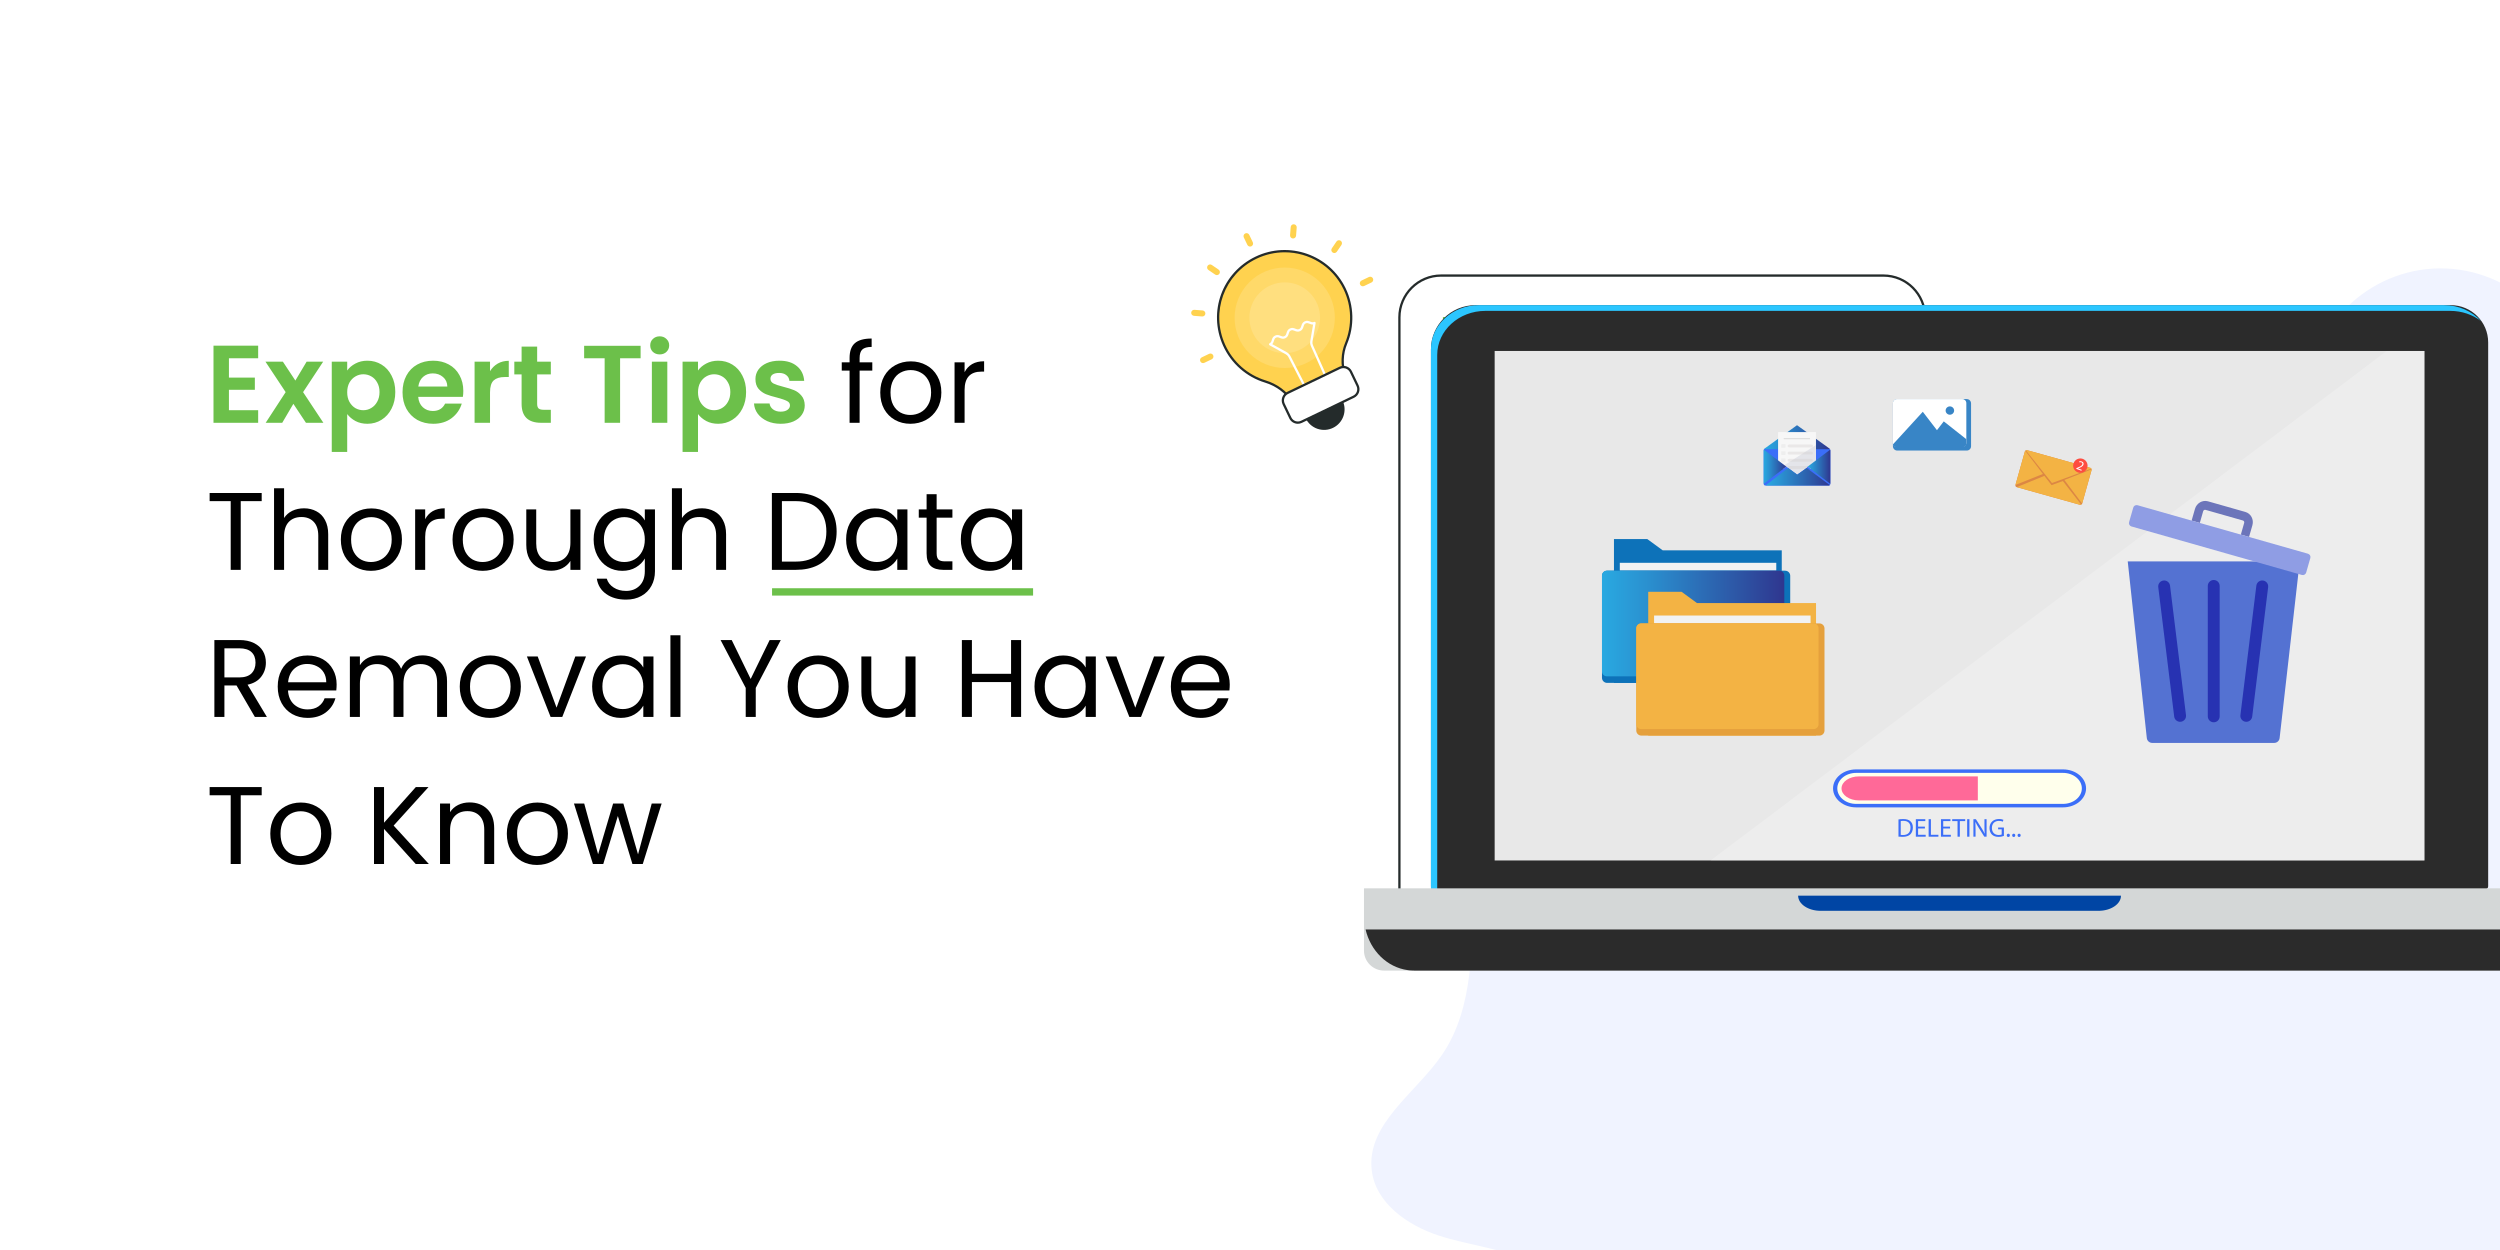
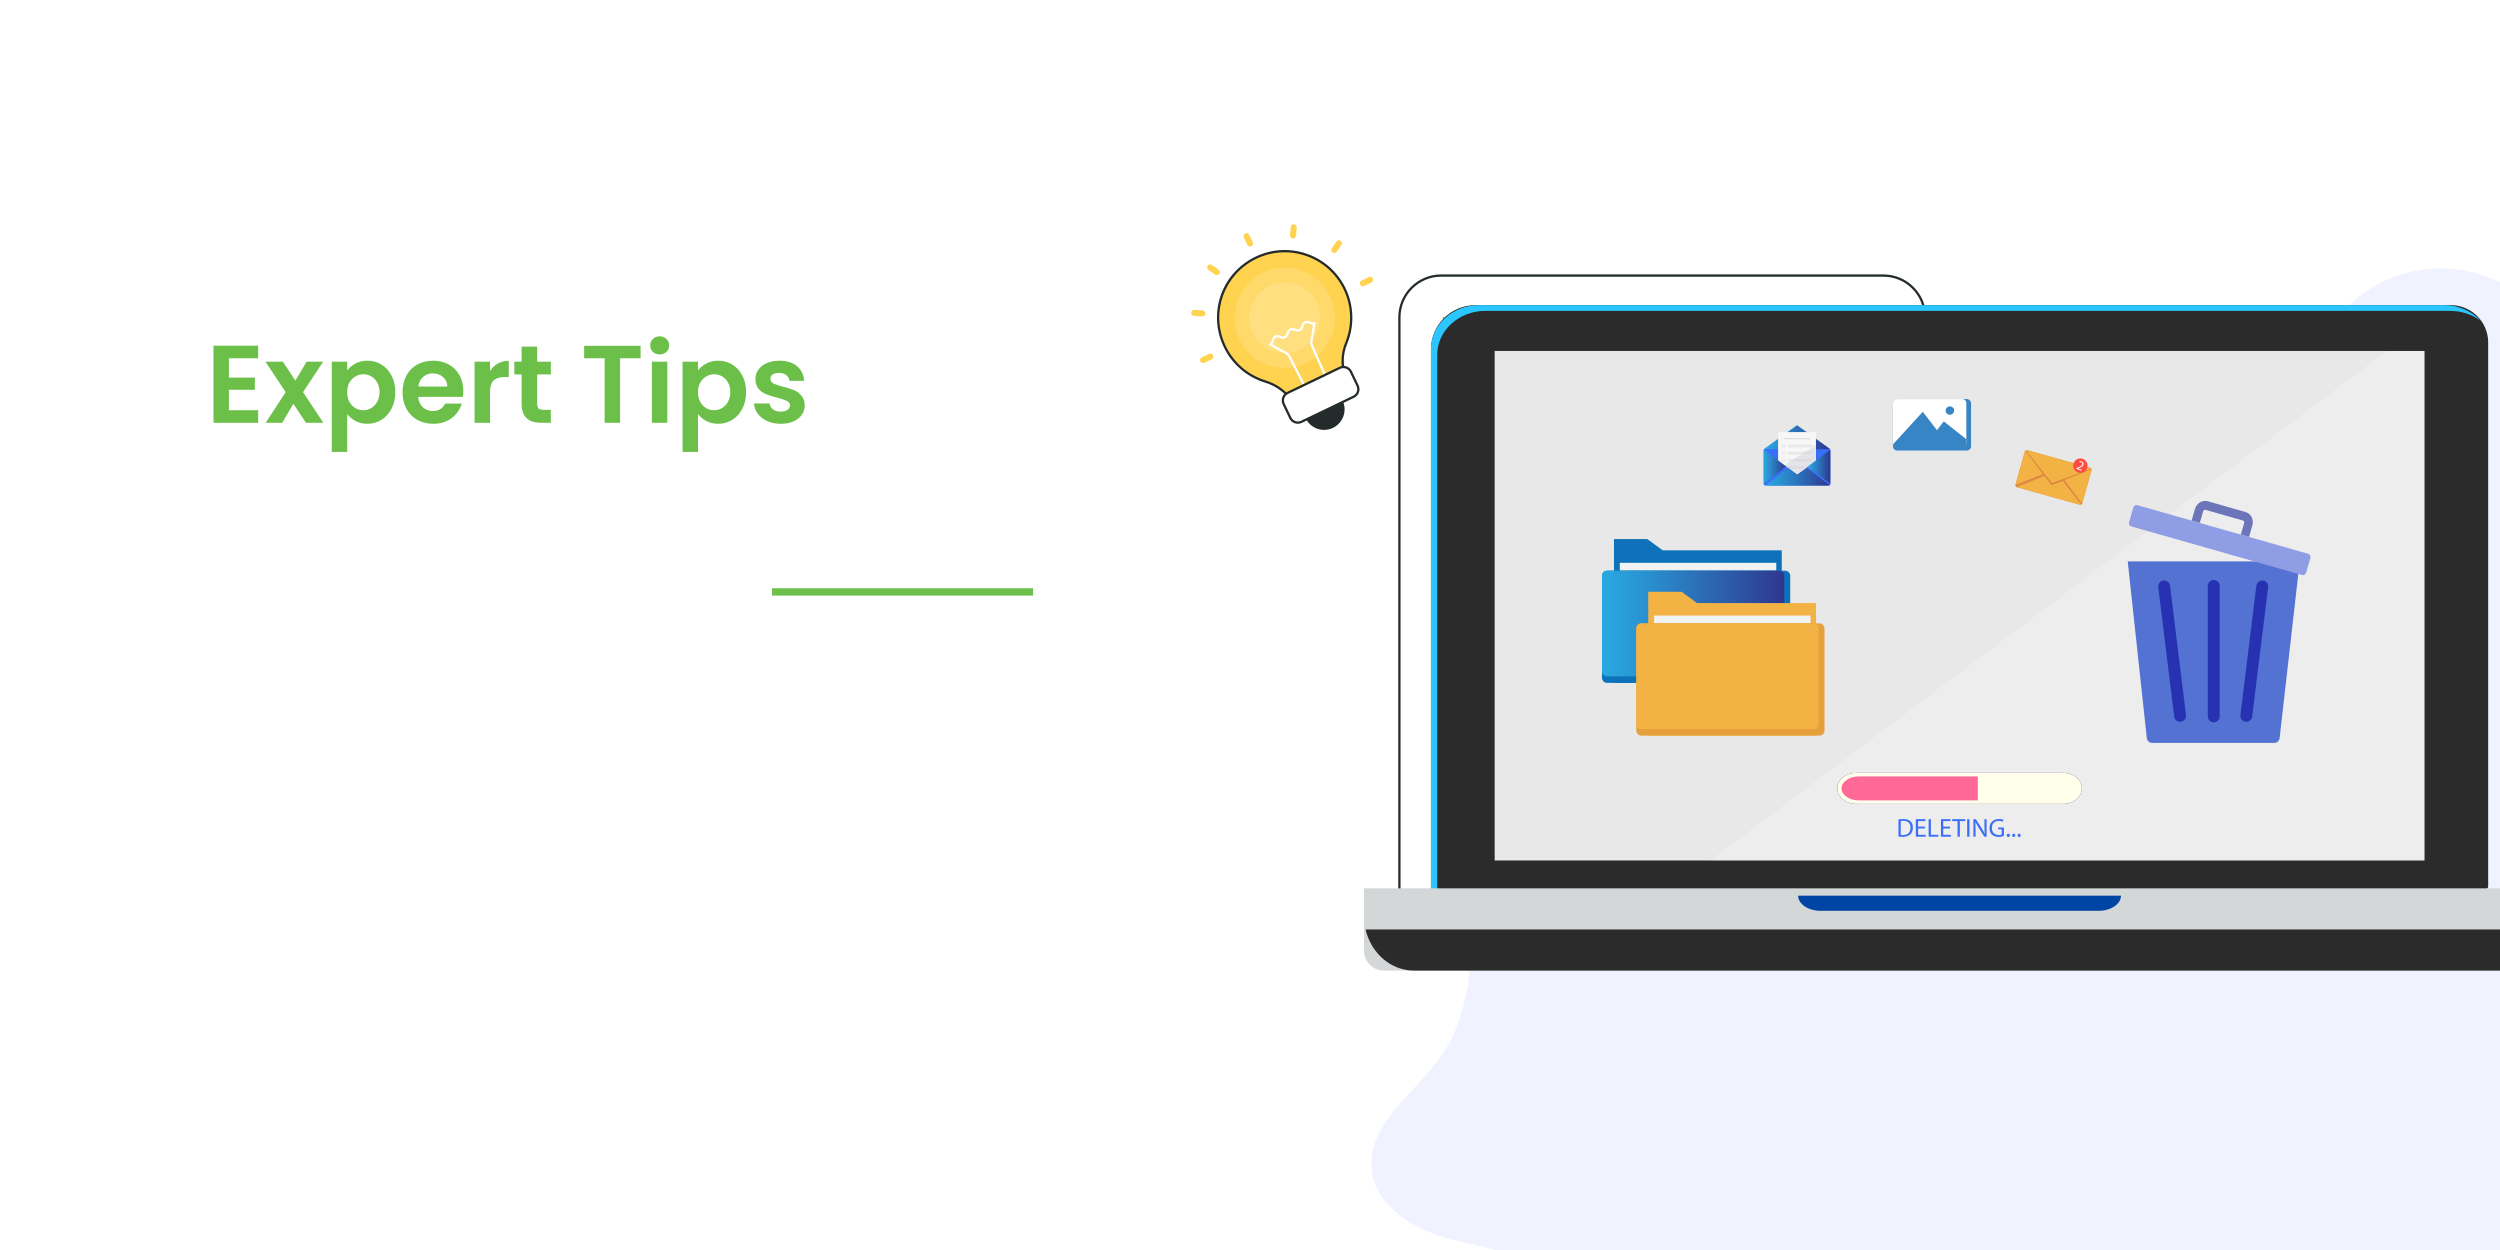
<svg xmlns="http://www.w3.org/2000/svg" width="680" height="340" viewBox="0 0 680 340" fill="none">
  <rect x="0" y="0" width="680" height="340" fill="#333333" stroke="none" />
  <g clip-path="url(#clip0_1043_169)">
    <rect width="680" height="340" fill="white" />
    <line x1="210" y1="161" x2="281" y2="161" stroke="#6CC04A" stroke-width="2" />
    <path d="M62.27 97.45V102.7H69.32V106.03H62.27V111.58H70.22V115H58.07V94.03H70.22V97.45H62.27ZM83.217 115L79.797 109.84L76.767 115H72.267L77.697 106.66L72.207 98.38H76.947L80.337 103.51L83.397 98.38H87.897L82.437 106.66L87.957 115H83.217ZM94.438 100.78C94.978 100.02 95.718 99.39 96.658 98.89C97.618 98.37 98.708 98.11 99.928 98.11C101.348 98.11 102.628 98.46 103.768 99.16C104.928 99.86 105.838 100.86 106.498 102.16C107.178 103.44 107.518 104.93 107.518 106.63C107.518 108.33 107.178 109.84 106.498 111.16C105.838 112.46 104.928 113.47 103.768 114.19C102.628 114.91 101.348 115.27 99.928 115.27C98.708 115.27 97.628 115.02 96.688 114.52C95.768 114.02 95.018 113.39 94.438 112.63V122.92H90.238V98.38H94.438V100.78ZM103.228 106.63C103.228 105.63 103.018 104.77 102.598 104.05C102.198 103.31 101.658 102.75 100.978 102.37C100.318 101.99 99.598 101.8 98.818 101.8C98.058 101.8 97.338 102 96.658 102.4C95.998 102.78 95.458 103.34 95.038 104.08C94.638 104.82 94.438 105.69 94.438 106.69C94.438 107.69 94.638 108.56 95.038 109.3C95.458 110.04 95.998 110.61 96.658 111.01C97.338 111.39 98.058 111.58 98.818 111.58C99.598 111.58 100.318 111.38 100.978 110.98C101.658 110.58 102.198 110.01 102.598 109.27C103.018 108.53 103.228 107.65 103.228 106.63ZM126.02 106.33C126.02 106.93 125.98 107.47 125.9 107.95H113.75C113.85 109.15 114.27 110.09 115.01 110.77C115.75 111.45 116.66 111.79 117.74 111.79C119.3 111.79 120.41 111.12 121.07 109.78H125.6C125.12 111.38 124.2 112.7 122.84 113.74C121.48 114.76 119.81 115.27 117.83 115.27C116.23 115.27 114.79 114.92 113.51 114.22C112.25 113.5 111.26 112.49 110.54 111.19C109.84 109.89 109.49 108.39 109.49 106.69C109.49 104.97 109.84 103.46 110.54 102.16C111.24 100.86 112.22 99.86 113.48 99.16C114.74 98.46 116.19 98.11 117.83 98.11C119.41 98.11 120.82 98.45 122.06 99.13C123.32 99.81 124.29 100.78 124.97 102.04C125.67 103.28 126.02 104.71 126.02 106.33ZM121.67 105.13C121.65 104.05 121.26 103.19 120.5 102.55C119.74 101.89 118.81 101.56 117.71 101.56C116.67 101.56 115.79 101.88 115.07 102.52C114.37 103.14 113.94 104.01 113.78 105.13H121.67ZM133.286 100.96C133.826 100.08 134.526 99.39 135.386 98.89C136.266 98.39 137.266 98.14 138.386 98.14V102.55H137.276C135.956 102.55 134.956 102.86 134.276 103.48C133.616 104.1 133.286 105.18 133.286 106.72V115H129.086V98.38H133.286V100.96ZM146.105 101.83V109.87C146.105 110.43 146.235 110.84 146.495 111.1C146.775 111.34 147.235 111.46 147.875 111.46H149.825V115H147.185C143.645 115 141.875 113.28 141.875 109.84V101.83H139.895V98.38H141.875V94.27H146.105V98.38H149.825V101.83H146.105ZM174.244 94.06V97.45H168.664V115H164.464V97.45H158.884V94.06H174.244ZM179.438 96.4C178.698 96.4 178.078 96.17 177.578 95.71C177.098 95.23 176.858 94.64 176.858 93.94C176.858 93.24 177.098 92.66 177.578 92.2C178.078 91.72 178.698 91.48 179.438 91.48C180.178 91.48 180.788 91.72 181.268 92.2C181.768 92.66 182.018 93.24 182.018 93.94C182.018 94.64 181.768 95.23 181.268 95.71C180.788 96.17 180.178 96.4 179.438 96.4ZM181.508 98.38V115H177.308V98.38H181.508ZM189.858 100.78C190.398 100.02 191.138 99.39 192.078 98.89C193.038 98.37 194.128 98.11 195.348 98.11C196.768 98.11 198.048 98.46 199.188 99.16C200.348 99.86 201.258 100.86 201.918 102.16C202.598 103.44 202.938 104.93 202.938 106.63C202.938 108.33 202.598 109.84 201.918 111.16C201.258 112.46 200.348 113.47 199.188 114.19C198.048 114.91 196.768 115.27 195.348 115.27C194.128 115.27 193.048 115.02 192.108 114.52C191.188 114.02 190.438 113.39 189.858 112.63V122.92H185.658V98.38H189.858V100.78ZM198.648 106.63C198.648 105.63 198.438 104.77 198.018 104.05C197.618 103.31 197.078 102.75 196.398 102.37C195.738 101.99 195.018 101.8 194.238 101.8C193.478 101.8 192.758 102 192.078 102.4C191.418 102.78 190.878 103.34 190.458 104.08C190.058 104.82 189.858 105.69 189.858 106.69C189.858 107.69 190.058 108.56 190.458 109.3C190.878 110.04 191.418 110.61 192.078 111.01C192.758 111.39 193.478 111.58 194.238 111.58C195.018 111.58 195.738 111.38 196.398 110.98C197.078 110.58 197.618 110.01 198.018 109.27C198.438 108.53 198.648 107.65 198.648 106.63ZM212.35 115.27C210.99 115.27 209.77 115.03 208.69 114.55C207.61 114.05 206.75 113.38 206.11 112.54C205.49 111.7 205.15 110.77 205.09 109.75H209.32C209.4 110.39 209.71 110.92 210.25 111.34C210.81 111.76 211.5 111.97 212.32 111.97C213.12 111.97 213.74 111.81 214.18 111.49C214.64 111.17 214.87 110.76 214.87 110.26C214.87 109.72 214.59 109.32 214.03 109.06C213.49 108.78 212.62 108.48 211.42 108.16C210.18 107.86 209.16 107.55 208.36 107.23C207.58 106.91 206.9 106.42 206.32 105.76C205.76 105.1 205.48 104.21 205.48 103.09C205.48 102.17 205.74 101.33 206.26 100.57C206.8 99.81 207.56 99.21 208.54 98.77C209.54 98.33 210.71 98.11 212.05 98.11C214.03 98.11 215.61 98.61 216.79 99.61C217.97 100.59 218.62 101.92 218.74 103.6H214.72C214.66 102.94 214.38 102.42 213.88 102.04C213.4 101.64 212.75 101.44 211.93 101.44C211.17 101.44 210.58 101.58 210.16 101.86C209.76 102.14 209.56 102.53 209.56 103.03C209.56 103.59 209.84 104.02 210.4 104.32C210.96 104.6 211.83 104.89 213.01 105.19C214.21 105.49 215.2 105.8 215.98 106.12C216.76 106.44 217.43 106.94 217.99 107.62C218.57 108.28 218.87 109.16 218.89 110.26C218.89 111.22 218.62 112.08 218.08 112.84C217.56 113.6 216.8 114.2 215.8 114.64C214.82 115.06 213.67 115.27 212.35 115.27Z" fill="#6CC04A" />
-     <path d="M237.266 100.81H233.816V115H231.086V100.81H228.956V98.56H231.086V97.39C231.086 95.55 231.556 94.21 232.496 93.37C233.456 92.51 234.986 92.08 237.086 92.08V94.36C235.886 94.36 235.036 94.6 234.536 95.08C234.056 95.54 233.816 96.31 233.816 97.39V98.56H237.266V100.81ZM247.619 115.27C246.079 115.27 244.679 114.92 243.419 114.22C242.179 113.52 241.199 112.53 240.479 111.25C239.779 109.95 239.429 108.45 239.429 106.75C239.429 105.07 239.789 103.59 240.509 102.31C241.249 101.01 242.249 100.02 243.509 99.34C244.769 98.64 246.179 98.29 247.739 98.29C249.299 98.29 250.709 98.64 251.969 99.34C253.229 100.02 254.219 101 254.939 102.28C255.679 103.56 256.049 105.05 256.049 106.75C256.049 108.45 255.669 109.95 254.909 111.25C254.169 112.53 253.159 113.52 251.879 114.22C250.599 114.92 249.179 115.27 247.619 115.27ZM247.619 112.87C248.599 112.87 249.519 112.64 250.379 112.18C251.239 111.72 251.929 111.03 252.449 110.11C252.989 109.19 253.259 108.07 253.259 106.75C253.259 105.43 252.999 104.31 252.479 103.39C251.959 102.47 251.279 101.79 250.439 101.35C249.599 100.89 248.689 100.66 247.709 100.66C246.709 100.66 245.789 100.89 244.949 101.35C244.129 101.79 243.469 102.47 242.969 103.39C242.469 104.31 242.219 105.43 242.219 106.75C242.219 108.09 242.459 109.22 242.939 110.14C243.439 111.06 244.099 111.75 244.919 112.21C245.739 112.65 246.639 112.87 247.619 112.87ZM262.368 101.23C262.848 100.29 263.528 99.56 264.408 99.04C265.308 98.52 266.398 98.26 267.678 98.26V101.08H266.958C263.898 101.08 262.368 102.74 262.368 106.06V115H259.638V98.56H262.368V101.23ZM71.18 134.09V136.31H65.48V155H62.75V136.31H57.02V134.09H71.18ZM82.701 138.26C83.941 138.26 85.061 138.53 86.061 139.07C87.061 139.59 87.841 140.38 88.4 141.44C88.981 142.5 89.27 143.79 89.27 145.31V155H86.57V145.7C86.57 144.06 86.16 142.81 85.341 141.95C84.52 141.07 83.4 140.63 81.981 140.63C80.54 140.63 79.391 141.08 78.531 141.98C77.691 142.88 77.27 144.19 77.27 145.91V155H74.54V132.8H77.27V140.9C77.811 140.06 78.55 139.41 79.49 138.95C80.451 138.49 81.52 138.26 82.701 138.26ZM100.9 155.27C99.36 155.27 97.96 154.92 96.7 154.22C95.46 153.52 94.48 152.53 93.76 151.25C93.06 149.95 92.71 148.45 92.71 146.75C92.71 145.07 93.07 143.59 93.79 142.31C94.53 141.01 95.53 140.02 96.79 139.34C98.05 138.64 99.46 138.29 101.02 138.29C102.58 138.29 103.99 138.64 105.25 139.34C106.51 140.02 107.5 141 108.22 142.28C108.96 143.56 109.33 145.05 109.33 146.75C109.33 148.45 108.95 149.95 108.19 151.25C107.45 152.53 106.44 153.52 105.16 154.22C103.88 154.92 102.46 155.27 100.9 155.27ZM100.9 152.87C101.88 152.87 102.8 152.64 103.66 152.18C104.52 151.72 105.21 151.03 105.73 150.11C106.27 149.19 106.54 148.07 106.54 146.75C106.54 145.43 106.28 144.31 105.76 143.39C105.24 142.47 104.56 141.79 103.72 141.35C102.88 140.89 101.97 140.66 100.99 140.66C99.99 140.66 99.07 140.89 98.23 141.35C97.41 141.79 96.75 142.47 96.25 143.39C95.75 144.31 95.5 145.43 95.5 146.75C95.5 148.09 95.74 149.22 96.22 150.14C96.72 151.06 97.38 151.75 98.2 152.21C99.02 152.65 99.92 152.87 100.9 152.87ZM115.649 141.23C116.129 140.29 116.809 139.56 117.689 139.04C118.589 138.52 119.679 138.26 120.959 138.26V141.08H120.239C117.179 141.08 115.649 142.74 115.649 146.06V155H112.919V138.56H115.649V141.23ZM131.281 155.27C129.741 155.27 128.341 154.92 127.081 154.22C125.841 153.52 124.861 152.53 124.141 151.25C123.441 149.95 123.091 148.45 123.091 146.75C123.091 145.07 123.451 143.59 124.171 142.31C124.911 141.01 125.911 140.02 127.171 139.34C128.431 138.64 129.841 138.29 131.401 138.29C132.961 138.29 134.371 138.64 135.631 139.34C136.891 140.02 137.881 141 138.601 142.28C139.341 143.56 139.711 145.05 139.711 146.75C139.711 148.45 139.331 149.95 138.571 151.25C137.831 152.53 136.821 153.52 135.541 154.22C134.261 154.92 132.841 155.27 131.281 155.27ZM131.281 152.87C132.261 152.87 133.181 152.64 134.041 152.18C134.901 151.72 135.591 151.03 136.111 150.11C136.651 149.19 136.921 148.07 136.921 146.75C136.921 145.43 136.661 144.31 136.141 143.39C135.621 142.47 134.941 141.79 134.101 141.35C133.261 140.89 132.351 140.66 131.371 140.66C130.371 140.66 129.451 140.89 128.611 141.35C127.791 141.79 127.131 142.47 126.631 143.39C126.131 144.31 125.881 145.43 125.881 146.75C125.881 148.09 126.121 149.22 126.601 150.14C127.101 151.06 127.761 151.75 128.581 152.21C129.401 152.65 130.301 152.87 131.281 152.87ZM157.88 138.56V155H155.15V152.57C154.63 153.41 153.9 154.07 152.96 154.55C152.04 155.01 151.02 155.24 149.9 155.24C148.62 155.24 147.47 154.98 146.45 154.46C145.43 153.92 144.62 153.12 144.02 152.06C143.44 151 143.15 149.71 143.15 148.19V138.56H145.85V147.83C145.85 149.45 146.26 150.7 147.08 151.58C147.9 152.44 149.02 152.87 150.44 152.87C151.9 152.87 153.05 152.42 153.89 151.52C154.73 150.62 155.15 149.31 155.15 147.59V138.56H157.88ZM169.27 138.29C170.69 138.29 171.93 138.6 172.99 139.22C174.07 139.84 174.87 140.62 175.39 141.56V138.56H178.15V155.36C178.15 156.86 177.83 158.19 177.19 159.35C176.55 160.53 175.63 161.45 174.43 162.11C173.25 162.77 171.87 163.1 170.29 163.1C168.13 163.1 166.33 162.59 164.89 161.57C163.45 160.55 162.6 159.16 162.34 157.4H165.04C165.34 158.4 165.96 159.2 166.9 159.8C167.84 160.42 168.97 160.73 170.29 160.73C171.79 160.73 173.01 160.26 173.95 159.32C174.91 158.38 175.39 157.06 175.39 155.36V151.91C174.85 152.87 174.05 153.67 172.99 154.31C171.93 154.95 170.69 155.27 169.27 155.27C167.81 155.27 166.48 154.91 165.28 154.19C164.1 153.47 163.17 152.46 162.49 151.16C161.81 149.86 161.47 148.38 161.47 146.72C161.47 145.04 161.81 143.57 162.49 142.31C163.17 141.03 164.1 140.04 165.28 139.34C166.48 138.64 167.81 138.29 169.27 138.29ZM175.39 146.75C175.39 145.51 175.14 144.43 174.64 143.51C174.14 142.59 173.46 141.89 172.6 141.41C171.76 140.91 170.83 140.66 169.81 140.66C168.79 140.66 167.86 140.9 167.02 141.38C166.18 141.86 165.51 142.56 165.01 143.48C164.51 144.4 164.26 145.48 164.26 146.72C164.26 147.98 164.51 149.08 165.01 150.02C165.51 150.94 166.18 151.65 167.02 152.15C167.86 152.63 168.79 152.87 169.81 152.87C170.83 152.87 171.76 152.63 172.6 152.15C173.46 151.65 174.14 150.94 174.64 150.02C175.14 149.08 175.39 147.99 175.39 146.75ZM190.923 138.26C192.163 138.26 193.283 138.53 194.283 139.07C195.283 139.59 196.063 140.38 196.623 141.44C197.203 142.5 197.493 143.79 197.493 145.31V155H194.793V145.7C194.793 144.06 194.383 142.81 193.563 141.95C192.743 141.07 191.623 140.63 190.203 140.63C188.763 140.63 187.613 141.08 186.753 141.98C185.913 142.88 185.493 144.19 185.493 145.91V155H182.763V132.8H185.493V140.9C186.033 140.06 186.773 139.41 187.713 138.95C188.673 138.49 189.743 138.26 190.923 138.26ZM216.461 134.09C218.741 134.09 220.711 134.52 222.371 135.38C224.051 136.22 225.331 137.43 226.211 139.01C227.111 140.59 227.561 142.45 227.561 144.59C227.561 146.73 227.111 148.59 226.211 150.17C225.331 151.73 224.051 152.93 222.371 153.77C220.711 154.59 218.741 155 216.461 155H209.951V134.09H216.461ZM216.461 152.75C219.161 152.75 221.221 152.04 222.641 150.62C224.061 149.18 224.771 147.17 224.771 144.59C224.771 141.99 224.051 139.96 222.611 138.5C221.191 137.04 219.141 136.31 216.461 136.31H212.681V152.75H216.461ZM230.142 146.72C230.142 145.04 230.482 143.57 231.162 142.31C231.842 141.03 232.772 140.04 233.952 139.34C235.152 138.64 236.482 138.29 237.942 138.29C239.382 138.29 240.632 138.6 241.692 139.22C242.752 139.84 243.542 140.62 244.062 141.56V138.56H246.822V155H244.062V151.94C243.522 152.9 242.712 153.7 241.632 154.34C240.572 154.96 239.332 155.27 237.912 155.27C236.452 155.27 235.132 154.91 233.952 154.19C232.772 153.47 231.842 152.46 231.162 151.16C230.482 149.86 230.142 148.38 230.142 146.72ZM244.062 146.75C244.062 145.51 243.812 144.43 243.312 143.51C242.812 142.59 242.132 141.89 241.272 141.41C240.432 140.91 239.502 140.66 238.482 140.66C237.462 140.66 236.532 140.9 235.692 141.38C234.852 141.86 234.182 142.56 233.682 143.48C233.182 144.4 232.932 145.48 232.932 146.72C232.932 147.98 233.182 149.08 233.682 150.02C234.182 150.94 234.852 151.65 235.692 152.15C236.532 152.63 237.462 152.87 238.482 152.87C239.502 152.87 240.432 152.63 241.272 152.15C242.132 151.65 242.812 150.94 243.312 150.02C243.812 149.08 244.062 147.99 244.062 146.75ZM254.765 140.81V150.5C254.765 151.3 254.935 151.87 255.275 152.21C255.615 152.53 256.205 152.69 257.045 152.69H259.055V155H256.595C255.075 155 253.935 154.65 253.175 153.95C252.415 153.25 252.035 152.1 252.035 150.5V140.81H249.905V138.56H252.035V134.42H254.765V138.56H259.055V140.81H254.765ZM261.343 146.72C261.343 145.04 261.683 143.57 262.363 142.31C263.043 141.03 263.973 140.04 265.153 139.34C266.353 138.64 267.683 138.29 269.143 138.29C270.583 138.29 271.833 138.6 272.893 139.22C273.953 139.84 274.743 140.62 275.263 141.56V138.56H278.023V155H275.263V151.94C274.723 152.9 273.913 153.7 272.833 154.34C271.773 154.96 270.533 155.27 269.113 155.27C267.653 155.27 266.333 154.91 265.153 154.19C263.973 153.47 263.043 152.46 262.363 151.16C261.683 149.86 261.343 148.38 261.343 146.72ZM275.263 146.75C275.263 145.51 275.013 144.43 274.513 143.51C274.013 142.59 273.333 141.89 272.473 141.41C271.633 140.91 270.703 140.66 269.683 140.66C268.663 140.66 267.733 140.9 266.893 141.38C266.053 141.86 265.383 142.56 264.883 143.48C264.383 144.4 264.133 145.48 264.133 146.72C264.133 147.98 264.383 149.08 264.883 150.02C265.383 150.94 266.053 151.65 266.893 152.15C267.733 152.63 268.663 152.87 269.683 152.87C270.703 152.87 271.633 152.63 272.473 152.15C273.333 151.65 274.013 150.94 274.513 150.02C275.013 149.08 275.263 147.99 275.263 146.75ZM69.32 195L64.34 186.45H61.04V195H58.31V174.09H65.06C66.64 174.09 67.97 174.36 69.05 174.9C70.15 175.44 70.97 176.17 71.51 177.09C72.05 178.01 72.32 179.06 72.32 180.24C72.32 181.68 71.9 182.95 71.06 184.05C70.24 185.15 69 185.88 67.34 186.24L72.59 195H69.32ZM61.04 184.26H65.06C66.54 184.26 67.65 183.9 68.39 183.18C69.13 182.44 69.5 181.46 69.5 180.24C69.5 179 69.13 178.04 68.39 177.36C67.67 176.68 66.56 176.34 65.06 176.34H61.04V184.26ZM91.562 186.15C91.562 186.67 91.532 187.22 91.472 187.8H78.332C78.432 189.42 78.982 190.69 79.982 191.61C81.002 192.51 82.232 192.96 83.672 192.96C84.852 192.96 85.832 192.69 86.612 192.15C87.412 191.59 87.972 190.85 88.292 189.93H91.232C90.792 191.51 89.912 192.8 88.592 193.8C87.272 194.78 85.632 195.27 83.672 195.27C82.112 195.27 80.712 194.92 79.472 194.22C78.252 193.52 77.292 192.53 76.592 191.25C75.892 189.95 75.542 188.45 75.542 186.75C75.542 185.05 75.882 183.56 76.562 182.28C77.242 181 78.192 180.02 79.412 179.34C80.652 178.64 82.072 178.29 83.672 178.29C85.232 178.29 86.612 178.63 87.812 179.31C89.012 179.99 89.932 180.93 90.572 182.13C91.232 183.31 91.562 184.65 91.562 186.15ZM88.742 185.58C88.742 184.54 88.512 183.65 88.052 182.91C87.592 182.15 86.962 181.58 86.162 181.2C85.382 180.8 84.512 180.6 83.552 180.6C82.172 180.6 80.992 181.04 80.012 181.92C79.052 182.8 78.502 184.02 78.362 185.58H88.742ZM114.935 178.26C116.215 178.26 117.355 178.53 118.355 179.07C119.355 179.59 120.145 180.38 120.725 181.44C121.305 182.5 121.595 183.79 121.595 185.31V195H118.895V185.7C118.895 184.06 118.485 182.81 117.665 181.95C116.865 181.07 115.775 180.63 114.395 180.63C112.975 180.63 111.845 181.09 111.005 182.01C110.165 182.91 109.745 184.22 109.745 185.94V195H107.045V185.7C107.045 184.06 106.635 182.81 105.815 181.95C105.015 181.07 103.925 180.63 102.545 180.63C101.125 180.63 99.996 181.09 99.156 182.01C98.316 182.91 97.895 184.22 97.895 185.94V195H95.165V178.56H97.895V180.93C98.436 180.07 99.156 179.41 100.055 178.95C100.975 178.49 101.985 178.26 103.085 178.26C104.465 178.26 105.685 178.57 106.745 179.19C107.805 179.81 108.595 180.72 109.115 181.92C109.575 180.76 110.335 179.86 111.395 179.22C112.455 178.58 113.635 178.26 114.935 178.26ZM133.244 195.27C131.704 195.27 130.304 194.92 129.044 194.22C127.804 193.52 126.824 192.53 126.104 191.25C125.404 189.95 125.054 188.45 125.054 186.75C125.054 185.07 125.414 183.59 126.134 182.31C126.874 181.01 127.874 180.02 129.134 179.34C130.394 178.64 131.804 178.29 133.364 178.29C134.924 178.29 136.334 178.64 137.594 179.34C138.854 180.02 139.844 181 140.564 182.28C141.304 183.56 141.674 185.05 141.674 186.75C141.674 188.45 141.294 189.95 140.534 191.25C139.794 192.53 138.784 193.52 137.504 194.22C136.224 194.92 134.804 195.27 133.244 195.27ZM133.244 192.87C134.224 192.87 135.144 192.64 136.004 192.18C136.864 191.72 137.554 191.03 138.074 190.11C138.614 189.19 138.884 188.07 138.884 186.75C138.884 185.43 138.624 184.31 138.104 183.39C137.584 182.47 136.904 181.79 136.064 181.35C135.224 180.89 134.314 180.66 133.334 180.66C132.334 180.66 131.414 180.89 130.574 181.35C129.754 181.79 129.094 182.47 128.594 183.39C128.094 184.31 127.844 185.43 127.844 186.75C127.844 188.09 128.084 189.22 128.564 190.14C129.064 191.06 129.724 191.75 130.544 192.21C131.364 192.65 132.264 192.87 133.244 192.87ZM151.383 192.48L156.483 178.56H159.393L152.943 195H149.763L143.313 178.56H146.253L151.383 192.48ZM161.06 186.72C161.06 185.04 161.4 183.57 162.08 182.31C162.76 181.03 163.69 180.04 164.87 179.34C166.07 178.64 167.4 178.29 168.86 178.29C170.3 178.29 171.55 178.6 172.61 179.22C173.67 179.84 174.46 180.62 174.98 181.56V178.56H177.74V195H174.98V191.94C174.44 192.9 173.63 193.7 172.55 194.34C171.49 194.96 170.25 195.27 168.83 195.27C167.37 195.27 166.05 194.91 164.87 194.19C163.69 193.47 162.76 192.46 162.08 191.16C161.4 189.86 161.06 188.38 161.06 186.72ZM174.98 186.75C174.98 185.51 174.73 184.43 174.23 183.51C173.73 182.59 173.05 181.89 172.19 181.41C171.35 180.91 170.42 180.66 169.4 180.66C168.38 180.66 167.45 180.9 166.61 181.38C165.77 181.86 165.1 182.56 164.6 183.48C164.1 184.4 163.85 185.48 163.85 186.72C163.85 187.98 164.1 189.08 164.6 190.02C165.1 190.94 165.77 191.65 166.61 192.15C167.45 192.63 168.38 192.87 169.4 192.87C170.42 192.87 171.35 192.63 172.19 192.15C173.05 191.65 173.73 190.94 174.23 190.02C174.73 189.08 174.98 187.99 174.98 186.75ZM185.083 172.8V195H182.353V172.8H185.083ZM212.374 174.09L205.564 187.11V195H202.834V187.11L195.994 174.09H199.024L204.184 184.68L209.344 174.09H212.374ZM222.423 195.27C220.883 195.27 219.483 194.92 218.223 194.22C216.983 193.52 216.003 192.53 215.283 191.25C214.583 189.95 214.233 188.45 214.233 186.75C214.233 185.07 214.593 183.59 215.313 182.31C216.053 181.01 217.053 180.02 218.313 179.34C219.573 178.64 220.983 178.29 222.543 178.29C224.103 178.29 225.513 178.64 226.773 179.34C228.033 180.02 229.023 181 229.743 182.28C230.483 183.56 230.853 185.05 230.853 186.75C230.853 188.45 230.473 189.95 229.713 191.25C228.973 192.53 227.963 193.52 226.683 194.22C225.403 194.92 223.983 195.27 222.423 195.27ZM222.423 192.87C223.403 192.87 224.323 192.64 225.183 192.18C226.043 191.72 226.733 191.03 227.253 190.11C227.793 189.19 228.063 188.07 228.063 186.75C228.063 185.43 227.803 184.31 227.283 183.39C226.763 182.47 226.083 181.79 225.243 181.35C224.403 180.89 223.493 180.66 222.513 180.66C221.513 180.66 220.593 180.89 219.753 181.35C218.933 181.79 218.273 182.47 217.773 183.39C217.273 184.31 217.023 185.43 217.023 186.75C217.023 188.09 217.263 189.22 217.743 190.14C218.243 191.06 218.903 191.75 219.723 192.21C220.543 192.65 221.443 192.87 222.423 192.87ZM249.023 178.56V195H246.293V192.57C245.773 193.41 245.043 194.07 244.103 194.55C243.183 195.01 242.163 195.24 241.043 195.24C239.763 195.24 238.613 194.98 237.593 194.46C236.573 193.92 235.763 193.12 235.163 192.06C234.583 191 234.293 189.71 234.293 188.19V178.56H236.993V187.83C236.993 189.45 237.403 190.7 238.223 191.58C239.043 192.44 240.163 192.87 241.583 192.87C243.043 192.87 244.193 192.42 245.033 191.52C245.873 190.62 246.293 189.31 246.293 187.59V178.56H249.023ZM277.74 174.09V195H275.01V185.52H264.36V195H261.63V174.09H264.36V183.27H275.01V174.09H277.74ZM281.382 186.72C281.382 185.04 281.722 183.57 282.402 182.31C283.082 181.03 284.012 180.04 285.192 179.34C286.392 178.64 287.722 178.29 289.182 178.29C290.622 178.29 291.872 178.6 292.932 179.22C293.992 179.84 294.782 180.62 295.302 181.56V178.56H298.062V195H295.302V191.94C294.762 192.9 293.952 193.7 292.872 194.34C291.812 194.96 290.572 195.27 289.152 195.27C287.692 195.27 286.372 194.91 285.192 194.19C284.012 193.47 283.082 192.46 282.402 191.16C281.722 189.86 281.382 188.38 281.382 186.72ZM295.302 186.75C295.302 185.51 295.052 184.43 294.552 183.51C294.052 182.59 293.372 181.89 292.512 181.41C291.672 180.91 290.742 180.66 289.722 180.66C288.702 180.66 287.772 180.9 286.932 181.38C286.092 181.86 285.422 182.56 284.922 183.48C284.422 184.4 284.172 185.48 284.172 186.72C284.172 187.98 284.422 189.08 284.922 190.02C285.422 190.94 286.092 191.65 286.932 192.15C287.772 192.63 288.702 192.87 289.722 192.87C290.742 192.87 291.672 192.63 292.512 192.15C293.372 191.65 294.052 190.94 294.552 190.02C295.052 189.08 295.302 187.99 295.302 186.75ZM308.795 192.48L313.895 178.56H316.805L310.355 195H307.175L300.725 178.56H303.665L308.795 192.48ZM334.492 186.15C334.492 186.67 334.462 187.22 334.402 187.8H321.262C321.362 189.42 321.912 190.69 322.912 191.61C323.932 192.51 325.162 192.96 326.602 192.96C327.782 192.96 328.762 192.69 329.542 192.15C330.342 191.59 330.902 190.85 331.222 189.93H334.162C333.722 191.51 332.842 192.8 331.522 193.8C330.202 194.78 328.562 195.27 326.602 195.27C325.042 195.27 323.642 194.92 322.402 194.22C321.182 193.52 320.222 192.53 319.522 191.25C318.822 189.95 318.472 188.45 318.472 186.75C318.472 185.05 318.812 183.56 319.492 182.28C320.172 181 321.122 180.02 322.342 179.34C323.582 178.64 325.002 178.29 326.602 178.29C328.162 178.29 329.542 178.63 330.742 179.31C331.942 179.99 332.862 180.93 333.502 182.13C334.162 183.31 334.492 184.65 334.492 186.15ZM331.672 185.58C331.672 184.54 331.442 183.65 330.982 182.91C330.522 182.15 329.892 181.58 329.092 181.2C328.312 180.8 327.442 180.6 326.482 180.6C325.102 180.6 323.922 181.04 322.942 181.92C321.982 182.8 321.432 184.02 321.292 185.58H331.672ZM71.18 214.09V216.31H65.48V235H62.75V216.31H57.02V214.09H71.18ZM81.71 235.27C80.171 235.27 78.77 234.92 77.51 234.22C76.27 233.52 75.29 232.53 74.57 231.25C73.871 229.95 73.52 228.45 73.52 226.75C73.52 225.07 73.88 223.59 74.6 222.31C75.341 221.01 76.341 220.02 77.6 219.34C78.861 218.64 80.27 218.29 81.831 218.29C83.391 218.29 84.8 218.64 86.061 219.34C87.32 220.02 88.311 221 89.031 222.28C89.77 223.56 90.141 225.05 90.141 226.75C90.141 228.45 89.76 229.95 89.001 231.25C88.26 232.53 87.251 233.52 85.971 234.22C84.691 234.92 83.27 235.27 81.71 235.27ZM81.71 232.87C82.691 232.87 83.611 232.64 84.471 232.18C85.331 231.72 86.02 231.03 86.54 230.11C87.081 229.19 87.35 228.07 87.35 226.75C87.35 225.43 87.091 224.31 86.57 223.39C86.05 222.47 85.371 221.79 84.531 221.35C83.691 220.89 82.781 220.66 81.8 220.66C80.8 220.66 79.88 220.89 79.04 221.35C78.221 221.79 77.561 222.47 77.061 223.39C76.561 224.31 76.311 225.43 76.311 226.75C76.311 228.09 76.55 229.22 77.031 230.14C77.531 231.06 78.191 231.75 79.01 232.21C79.831 232.65 80.731 232.87 81.71 232.87ZM113.068 235L104.458 225.46V235H101.728V214.09H104.458V223.78L113.098 214.09H116.548L107.068 224.56L116.638 235H113.068ZM127.697 218.26C129.697 218.26 131.317 218.87 132.557 220.09C133.797 221.29 134.417 223.03 134.417 225.31V235H131.717V225.7C131.717 224.06 131.307 222.81 130.487 221.95C129.667 221.07 128.547 220.63 127.127 220.63C125.687 220.63 124.537 221.08 123.677 221.98C122.837 222.88 122.417 224.19 122.417 225.91V235H119.687V218.56H122.417V220.9C122.957 220.06 123.687 219.41 124.607 218.95C125.547 218.49 126.577 218.26 127.697 218.26ZM146.046 235.27C144.506 235.27 143.106 234.92 141.846 234.22C140.606 233.52 139.626 232.53 138.906 231.25C138.206 229.95 137.856 228.45 137.856 226.75C137.856 225.07 138.216 223.59 138.936 222.31C139.676 221.01 140.676 220.02 141.936 219.34C143.196 218.64 144.606 218.29 146.166 218.29C147.726 218.29 149.136 218.64 150.396 219.34C151.656 220.02 152.646 221 153.366 222.28C154.106 223.56 154.476 225.05 154.476 226.75C154.476 228.45 154.096 229.95 153.336 231.25C152.596 232.53 151.586 233.52 150.306 234.22C149.026 234.92 147.606 235.27 146.046 235.27ZM146.046 232.87C147.026 232.87 147.946 232.64 148.806 232.18C149.666 231.72 150.356 231.03 150.876 230.11C151.416 229.19 151.686 228.07 151.686 226.75C151.686 225.43 151.426 224.31 150.906 223.39C150.386 222.47 149.706 221.79 148.866 221.35C148.026 220.89 147.116 220.66 146.136 220.66C145.136 220.66 144.216 220.89 143.376 221.35C142.556 221.79 141.896 222.47 141.396 223.39C140.896 224.31 140.646 225.43 140.646 226.75C140.646 228.09 140.886 229.22 141.366 230.14C141.866 231.06 142.526 231.75 143.346 232.21C144.166 232.65 145.066 232.87 146.046 232.87ZM179.966 218.56L174.836 235H172.016L168.056 221.95L164.096 235H161.276L156.116 218.56H158.906L162.686 232.36L166.766 218.56H169.556L173.546 232.39L177.266 218.56H179.966Z" fill="black" />
    <path d="M487.115 389.232C474.615 398.032 457.115 388.832 447.415 377.032C437.715 365.232 430.515 350.432 416.915 343.532C408.915 339.532 399.715 338.832 391.215 336.032C382.715 333.232 374.115 327.132 373.115 318.332C371.615 305.732 385.115 297.332 392.215 286.932C401.115 273.932 400.215 256.832 401.015 241.032C401.815 225.232 406.315 207.232 420.515 200.332C444.115 188.932 476.415 216.232 496.415 199.332C509.515 188.332 506.015 166.232 517.215 153.132C529.615 138.632 552.415 142.332 571.115 146.432C589.815 150.532 613.715 151.432 623.015 134.732C628.715 124.532 626.015 111.832 628.815 100.432C633.615 81.132 653.115 69.332 672.415 74.032C681.715 76.332 689.715 82.232 694.715 90.432C736.715 160.532 708.915 253.232 710.415 334.932C710.715 350.532 710.015 368.032 698.615 378.632C688.115 388.332 672.415 388.532 658.115 388.332C602.015 387.632 543.115 390.232 487.115 389.232Z" fill="#F0F3FF" />
    <g clip-path="url(#clip1_1043_169)">
-       <path d="M512.293 74.952H391.979C385.716 74.952 380.638 80.041 380.638 86.317V242.323C380.638 248.6 385.716 253.688 391.979 253.688H512.293C518.556 253.688 523.634 248.6 523.634 242.323V86.317C523.634 80.041 518.556 74.952 512.293 74.952Z" fill="white" />
      <path d="M512.293 254H391.98C385.554 254 380.327 248.761 380.327 242.323V86.319C380.327 79.88 385.556 74.641 391.98 74.641H512.293C518.719 74.641 523.948 79.88 523.948 86.319V242.323C523.948 248.762 518.719 254 512.293 254ZM391.98 75.264C385.897 75.264 380.949 80.222 380.949 86.317V242.321C380.949 248.416 385.897 253.375 391.98 253.375H512.293C518.376 253.375 523.324 248.416 523.324 242.321V86.319C523.324 80.224 518.376 75.266 512.293 75.266H391.98V75.264Z" fill="#242B2B" />
      <path d="M410.256 196.679H399.339V236.004H410.256V196.679Z" fill="white" />
      <path d="M425.718 210.592H414.802V236.002H425.718V210.592Z" fill="white" />
      <path d="M441.18 202.544H430.264V236.004H441.18V202.544Z" fill="white" />
      <path d="M456.643 185.641H445.727V236.004H456.643V185.641Z" fill="white" />
      <path d="M410.256 213.755H399.339V236.004H410.256V213.755Z" fill="#6CC04A" />
      <path d="M425.718 221.626H414.802V236.004H425.718V221.626Z" fill="#007AFD" />
      <path d="M441.18 208.063H430.264V236.004H441.18V208.063Z" fill="#444BA1" />
      <path d="M456.643 202.021H445.727V236.002H456.643V202.021Z" fill="#FFD24F" />
      <path d="M410.567 236.316H399.028V196.367H410.567V236.316ZM399.651 235.692H409.943V196.993H399.651V235.692Z" fill="#161C1C" />
      <path d="M426.029 236.316H414.49V210.28H426.029V236.316ZM415.113 235.692H425.405V210.905H415.113V235.692Z" fill="#161C1C" />
      <path d="M441.492 236.316H429.953V202.23H441.492V236.316ZM430.575 235.692H440.868V202.856H430.575V235.692Z" fill="#161C1C" />
      <path d="M456.954 236.316H445.415V185.33H456.954V236.316ZM446.037 235.692H456.33V185.953H446.037V235.692Z" fill="#161C1C" />
      <path d="M462.221 236.316H391.227V180.147H391.849V235.692H462.221V236.316Z" fill="#161C1C" />
      <path d="M512.737 195.43H488.76V198.508H512.737V195.43Z" fill="#E5E8FF" />
      <path d="M512.737 202.934H506.558V206.012H512.737V202.934Z" fill="#E5E8FF" />
      <path d="M502.564 202.934H488.76V206.012H502.564V202.934Z" fill="#E5E8FF" />
      <path d="M469.865 192.537H480.154C481.823 192.537 483.178 193.894 483.178 195.567V205.877C483.178 207.55 481.823 208.907 480.154 208.907H469.865C468.195 208.907 466.841 207.55 466.841 205.877V195.567C466.841 193.894 468.195 192.537 469.865 192.537Z" fill="#E5E8FF" />
      <path d="M512.737 217.871H488.76V220.949H512.737V217.871Z" fill="#E5E8FF" />
      <path d="M512.737 225.377H506.558V228.455H512.737V225.377Z" fill="#E5E8FF" />
      <path d="M502.564 225.377H488.76V228.455H502.564V225.377Z" fill="#E5E8FF" />
      <path d="M480.154 214.979H469.867C468.197 214.979 466.843 216.336 466.843 218.01V228.318C466.843 229.991 468.197 231.348 469.867 231.348H480.154C481.824 231.348 483.178 229.991 483.178 228.318V218.01C483.178 216.336 481.824 214.979 480.154 214.979Z" fill="#E5E8FF" />
      <path d="M459.615 131.65L459.463 129.783C463.849 129.425 467.111 128.83 470.038 127.857C476.703 125.64 482.55 120.88 486.083 114.796C489.616 108.714 490.856 101.268 489.487 94.365L491.321 94C492.778 101.344 491.458 109.268 487.699 115.737C483.941 122.209 477.718 127.273 470.628 129.634C467.553 130.657 464.155 131.279 459.615 131.65Z" fill="#242B2B" />
      <path d="M420.943 158.282C420.801 157.218 420.727 156.132 420.727 155.06C420.727 154.837 420.73 154.615 420.736 154.393L422.605 154.446C422.599 154.649 422.597 154.855 422.597 155.06C422.597 156.048 422.664 157.048 422.796 158.033L420.945 158.282H420.943ZM422.998 150.881L421.163 150.522C421.282 149.914 421.427 149.305 421.592 148.714C421.776 148.058 421.992 147.404 422.233 146.769L423.98 147.434C423.758 148.018 423.561 148.619 423.392 149.221C423.239 149.765 423.108 150.322 422.998 150.881ZM425.525 144.199L423.91 143.254C424.563 142.134 425.31 141.058 426.132 140.06L427.574 141.252C426.815 142.174 426.126 143.165 425.525 144.199ZM430.07 138.674L428.839 137.265C429.82 136.404 430.873 135.625 431.968 134.948L432.947 136.543C431.941 137.165 430.972 137.881 430.069 138.672L430.07 138.674ZM436.144 134.908L435.423 133.18C436.561 132.701 437.79 132.281 439.073 131.931L439.564 133.739C438.359 134.068 437.21 134.461 436.145 134.908H436.144ZM443.125 132.963L442.814 131.115C443.979 130.917 445.21 130.756 446.582 130.617L446.768 132.48C445.438 132.615 444.247 132.771 443.125 132.961V132.963ZM450.46 132.191L450.342 130.321C451.54 130.246 452.744 130.184 453.947 130.123L454.086 130.115L454.181 131.986L454.042 131.994C452.845 132.054 451.65 132.115 450.458 132.189L450.46 132.191ZM457.931 131.777L457.808 129.906C458.36 129.87 458.912 129.83 459.462 129.784L459.616 131.651C459.056 131.697 458.495 131.739 457.931 131.775V131.777Z" fill="#242B2B" />
      <path d="M485.388 102.899C485.215 102.899 485.041 102.851 484.883 102.751C484.449 102.471 484.324 101.891 484.603 101.456L489.702 93.504C489.86 93.256 490.125 93.099 490.416 93.076C490.714 93.051 490.993 93.169 491.186 93.388L497.453 100.456C497.796 100.842 497.76 101.435 497.375 101.777C496.99 102.121 496.398 102.085 496.056 101.699L490.607 95.553L486.174 102.465C485.995 102.745 485.694 102.895 485.386 102.895L485.388 102.899Z" fill="#242B2B" />
      <path d="M425.164 173.2C421.694 173.2 418.871 170.372 418.871 166.894C418.871 163.417 421.694 160.588 425.164 160.588C428.634 160.588 431.457 163.417 431.457 166.894C431.457 170.372 428.634 173.2 425.164 173.2ZM425.164 162.463C422.724 162.463 420.742 164.451 420.742 166.894C420.742 169.337 422.726 171.326 425.164 171.326C427.602 171.326 429.589 169.337 429.589 166.894C429.589 164.451 427.604 162.463 425.164 162.463Z" fill="#242B2B" />
      <path d="M453.399 114.072C453.16 114.072 452.921 113.98 452.739 113.798C452.375 113.433 452.375 112.84 452.739 112.473L458.88 106.319C459.245 105.954 459.837 105.954 460.203 106.319C460.569 106.684 460.567 107.277 460.203 107.644L454.061 113.798C453.879 113.98 453.64 114.072 453.401 114.072H453.399Z" fill="#242B2B" />
      <path d="M459.539 114.072C459.3 114.072 459.061 113.98 458.878 113.798L452.737 107.644C452.373 107.279 452.373 106.686 452.737 106.319C453.101 105.952 453.693 105.954 454.059 106.319L460.201 112.473C460.565 112.838 460.565 113.431 460.201 113.798C460.019 113.98 459.78 114.072 459.541 114.072H459.539Z" fill="#242B2B" />
      <path d="M477.907 142.585C477.668 142.585 477.429 142.493 477.247 142.311C476.883 141.946 476.883 141.353 477.247 140.986L483.388 134.832C483.752 134.467 484.344 134.467 484.711 134.832C485.077 135.197 485.075 135.79 484.711 136.157L478.569 142.311C478.387 142.493 478.148 142.585 477.909 142.585H477.907Z" fill="#242B2B" />
      <path d="M484.047 142.585C483.808 142.585 483.569 142.493 483.387 142.311L477.246 136.157C476.882 135.792 476.882 135.199 477.246 134.832C477.61 134.467 478.202 134.467 478.568 134.832L484.71 140.986C485.074 141.351 485.074 141.944 484.71 142.311C484.527 142.493 484.288 142.585 484.049 142.585H484.047Z" fill="#242B2B" />
      <path d="M419.806 131.651C419.567 131.651 419.328 131.56 419.146 131.378C418.782 131.013 418.782 130.419 419.146 130.052L425.288 123.899C425.652 123.534 426.244 123.534 426.61 123.899C426.976 124.264 426.974 124.857 426.61 125.224L420.469 131.378C420.286 131.56 420.047 131.651 419.808 131.651H419.806Z" fill="#242B2B" />
      <path d="M425.948 131.651C425.709 131.651 425.47 131.56 425.288 131.378L419.146 125.224C418.782 124.859 418.782 124.265 419.146 123.898C419.511 123.532 420.102 123.533 420.469 123.898L426.61 130.052C426.974 130.417 426.974 131.011 426.61 131.378C426.428 131.56 426.189 131.651 425.95 131.651H425.948Z" fill="#242B2B" />
      <path d="M424.688 86.251H392.475V102.112H424.688V86.251Z" fill="#6CC04A" />
      <path d="M436.274 108.074H392.475V111.998H436.274V108.074Z" fill="#E5E8FF" />
      <path d="M410.305 116.319H392.475V120.243H410.305V116.319Z" fill="#E5E8FF" />
      <path d="M550.99 159.452C559.225 153.598 558.696 138.674 549.808 126.119C540.92 113.564 527.039 108.131 518.804 113.984C510.569 119.838 511.098 134.761 519.986 147.317C528.874 159.872 542.755 165.305 550.99 159.452Z" fill="white" />
      <path d="M543.199 162.096C534.14 162.096 523.381 154.681 517.188 143.429C512.711 135.296 511.447 126.61 513.807 120.195C515.234 116.317 517.88 113.555 521.461 112.203C531.21 108.524 545.18 116.494 552.598 129.971C557.075 138.106 558.339 146.79 555.979 153.206C554.552 157.085 551.905 159.847 548.327 161.197C546.718 161.805 544.992 162.094 543.201 162.094L543.199 162.096ZM526.615 111.923C524.889 111.923 523.229 112.203 521.679 112.788C518.275 114.074 515.754 116.708 514.391 120.412C512.092 126.659 513.342 135.151 517.732 143.128C525.008 156.345 538.632 164.189 548.105 160.615C551.509 159.33 554.03 156.695 555.391 152.993C557.69 146.746 556.442 138.254 552.05 130.275C545.965 119.222 535.437 111.925 526.613 111.925L526.615 111.923Z" fill="#242B2B" />
      <path d="M545.261 161.761C535.634 165.394 521.318 158.062 513.96 144.695C506.603 131.326 508.988 116.986 518.614 113.353C519.857 112.914 520.701 112.712 521.568 112.496C511.942 116.129 510.101 129.91 517.459 143.279C524.816 156.647 538.586 164.539 548.215 160.906L545.261 161.763V161.761Z" fill="#242B2B" />
      <path d="M539.968 162.995C530.693 162.995 519.672 155.718 513.688 144.845C509.298 136.868 508.14 128.125 510.593 121.457C512.107 117.347 514.841 114.442 518.505 113.06C519.7 112.638 520.539 112.429 521.351 112.228L521.493 112.191L521.679 112.786C518.275 114.072 515.754 116.707 514.392 120.41C512.092 126.657 513.343 135.149 517.733 143.126C524.519 155.455 536.834 163.107 546.144 161.18L548.128 160.603L548.324 161.195C547.671 161.442 546.999 161.636 546.311 161.778L545.358 162.054C543.672 162.689 541.856 162.991 539.966 162.991L539.968 162.995ZM518.683 113.661C515.219 114.98 512.623 117.75 511.18 121.674C508.787 128.174 509.929 136.723 514.234 144.545C520.11 155.22 530.896 162.377 539.936 162.379C540.966 162.379 541.974 162.286 542.949 162.096C533.943 161.961 523.324 154.581 517.188 143.431C512.711 135.298 511.447 126.611 513.807 120.197C514.836 117.402 516.498 115.188 518.683 113.663V113.661Z" fill="#242B2B" />
      <path d="M546.523 157.708C546.781 157.634 547.037 157.548 547.284 157.457C549.984 156.451 551.936 154.489 553.086 151.621C555.262 146.191 554.148 138.697 550.105 131.575C543.744 120.372 531.702 113.248 523.263 115.695C523.005 115.769 522.749 115.855 522.502 115.946C519.802 116.952 517.85 118.914 516.7 121.783C514.524 127.212 515.638 134.706 519.681 141.828C526.042 153.031 538.082 160.155 546.523 157.708Z" fill="#6CC04A" />
      <path d="M543.402 152.071C543.59 152.016 543.777 151.955 543.96 151.887C545.935 151.151 547.363 149.716 548.204 147.617C549.797 143.644 548.982 138.161 546.022 132.95C541.368 124.752 532.557 119.541 526.382 121.332C526.194 121.387 526.006 121.448 525.824 121.517C523.849 122.252 522.42 123.688 521.58 125.786C519.986 129.76 520.802 135.243 523.762 140.454C528.415 148.651 537.226 153.862 543.402 152.071Z" fill="white" />
      <path d="M541.121 147.953C541.26 147.914 541.396 147.868 541.529 147.818C542.975 147.28 544.02 146.229 544.637 144.693C545.804 141.784 545.206 137.769 543.039 133.955C539.632 127.954 533.181 124.138 528.66 125.45C528.522 125.49 528.385 125.535 528.252 125.585C526.807 126.123 525.761 127.174 525.145 128.712C523.978 131.621 524.575 135.636 526.742 139.45C530.149 145.452 536.6 149.267 541.121 147.955V147.953Z" fill="#6CC04A" />
      <path d="M538.139 142.568C538.212 142.547 538.284 142.524 538.352 142.497C539.105 142.216 539.652 141.668 539.972 140.868C540.579 139.351 540.268 137.26 539.139 135.271C537.364 132.142 534 130.153 531.643 130.838C531.571 130.859 531.499 130.881 531.431 130.908C530.678 131.189 530.131 131.737 529.811 132.537C529.204 134.054 529.515 136.146 530.644 138.134C532.419 141.263 535.783 143.252 538.139 142.568Z" fill="white" />
      <path d="M535.785 136.855C535.851 136.83 535.912 136.794 535.967 136.75L563.947 115.437C564.256 115.195 564.309 114.747 564.069 114.439C563.862 114.173 563.534 114.083 563.239 114.195C563.173 114.22 563.112 114.256 563.057 114.3L535.077 135.613C534.768 135.855 534.715 136.303 534.955 136.613C535.162 136.878 535.49 136.969 535.783 136.857L535.785 136.855Z" fill="black" />
      <path d="M553.819 121.338L561.198 115.731L560.403 111.423L553.055 117.184L553.819 121.338Z" fill="#007AFD" />
      <path d="M566 118.743L558.652 124.501L554.672 122.503L562.018 116.933L566 118.743Z" fill="#007AFD" />
      <path d="M351.512 109.212C349.81 106.602 347.203 104.697 344.182 103.777C339.373 102.311 335.188 98.851 332.949 93.867C328.895 84.842 332.719 74.378 341.625 70.099C350.631 65.77 361.434 69.576 365.754 78.6C368.072 83.445 368.054 88.806 366.145 93.405C364.965 96.249 364.912 99.414 365.875 102.309L351.512 109.214V109.212Z" fill="#FFD24F" />
      <path d="M351.4 109.612L351.25 109.382C349.611 106.867 347.069 104.983 344.092 104.074C339.011 102.524 334.847 98.85 332.665 93.992C328.535 84.798 332.413 74.179 341.489 69.814C350.632 65.418 361.647 69.297 366.036 78.462C368.299 83.188 368.443 88.677 366.432 93.521C365.303 96.237 365.21 99.323 366.17 102.207L366.258 102.467L351.398 109.61L351.4 109.612ZM349.42 68.627C346.845 68.627 344.233 69.19 341.76 70.378C332.991 74.595 329.246 84.853 333.234 93.737C335.342 98.431 339.366 101.981 344.274 103.477C347.3 104.401 349.9 106.289 351.622 108.813L365.499 102.144C364.582 99.192 364.707 96.057 365.859 93.283C367.802 88.604 367.661 83.302 365.476 78.734C362.423 72.357 356.05 68.627 349.421 68.627H349.42Z" fill="#242B2B" />
      <g opacity="0.15">
        <path d="M359.087 96.097C364.411 90.761 364.411 82.112 359.087 76.776C353.763 71.441 345.131 71.441 339.806 76.776C334.482 82.112 334.482 90.761 339.806 96.097C345.131 101.432 353.763 101.432 359.087 96.097Z" fill="white" />
      </g>
      <g opacity="0.15">
        <path d="M356.24 93.244C359.992 89.484 359.992 83.388 356.24 79.629C352.488 75.869 346.405 75.869 342.653 79.629C338.901 83.388 338.901 89.484 342.653 93.244C346.405 97.004 352.488 97.004 356.24 93.244Z" fill="white" />
      </g>
      <path d="M338.316 64.589L339.28 66.604C339.475 67.013 339.965 67.186 340.375 66.99C340.784 66.794 340.955 66.304 340.76 65.893L339.796 63.878C339.601 63.469 339.111 63.297 338.701 63.492C338.496 63.591 338.352 63.764 338.28 63.96C338.214 64.158 338.218 64.384 338.316 64.589Z" fill="#FFD24F" />
      <path d="M351.068 61.758L350.897 63.987C350.863 64.439 351.2 64.835 351.652 64.869C352.104 64.903 352.498 64.565 352.532 64.112L352.703 61.884C352.737 61.431 352.4 61.036 351.948 61.002C351.722 60.985 351.512 61.063 351.35 61.196C351.195 61.334 351.085 61.532 351.068 61.758Z" fill="#FFD24F" />
      <path d="M363.521 65.696L362.263 67.54C362.007 67.914 362.104 68.426 362.478 68.683C362.852 68.939 363.362 68.842 363.618 68.468L364.876 66.624C365.132 66.249 365.035 65.738 364.662 65.481C364.476 65.354 364.252 65.316 364.047 65.35C363.842 65.392 363.648 65.508 363.521 65.696Z" fill="#FFD24F" />
      <path d="M372.344 75.346L370.333 76.312C369.925 76.507 369.752 77 369.948 77.409C370.143 77.817 370.633 77.99 371.042 77.794L373.053 76.829C373.461 76.633 373.634 76.141 373.439 75.732C373.34 75.526 373.167 75.382 372.972 75.31C372.775 75.243 372.549 75.247 372.344 75.346Z" fill="#FFD24F" />
      <path d="M327.582 98.686L329.593 97.72C330.001 97.525 330.174 97.034 329.979 96.623C329.783 96.215 329.294 96.042 328.884 96.237L326.873 97.203C326.465 97.399 326.292 97.889 326.488 98.3C326.586 98.505 326.759 98.65 326.954 98.722C327.152 98.789 327.378 98.785 327.582 98.686Z" fill="#FFD24F" />
      <path d="M324.757 85.909L326.981 86.08C327.433 86.114 327.827 85.775 327.861 85.323C327.895 84.871 327.558 84.475 327.106 84.441L324.883 84.27C324.431 84.236 324.036 84.574 324.002 85.026C323.985 85.253 324.063 85.464 324.196 85.625C324.334 85.781 324.532 85.891 324.757 85.909Z" fill="#FFD24F" />
      <path d="M328.686 73.428L330.527 74.688C330.9 74.945 331.411 74.848 331.667 74.473C331.923 74.099 331.826 73.587 331.452 73.331L329.612 72.07C329.238 71.814 328.728 71.911 328.472 72.285C328.345 72.472 328.307 72.696 328.341 72.901C328.383 73.106 328.498 73.3 328.686 73.428Z" fill="#FFD24F" />
      <path d="M355.94 107.473C355.828 107.473 355.718 107.412 355.663 107.304L350.444 97.108C350.285 96.796 350.04 96.543 349.736 96.374L345.321 93.92C345.219 93.863 345.158 93.754 345.16 93.636C345.164 93.519 345.232 93.414 345.337 93.365C345.714 93.182 345.8 92.888 345.91 92.515C346.031 92.099 346.183 91.579 346.813 91.277C347.441 90.975 347.94 91.182 348.34 91.348C348.7 91.496 348.981 91.612 349.361 91.431C349.738 91.251 349.824 90.954 349.934 90.581C350.055 90.165 350.207 89.646 350.837 89.344C351.465 89.041 351.962 89.249 352.364 89.412C352.723 89.561 353.005 89.677 353.385 89.496C353.764 89.313 353.85 89.019 353.96 88.646C354.083 88.23 354.235 87.711 354.863 87.409C355.493 87.106 355.99 87.313 356.392 87.477C356.752 87.625 357.035 87.743 357.414 87.561C357.519 87.511 357.644 87.522 357.737 87.593C357.83 87.663 357.875 87.779 357.857 87.895L357.005 92.88C356.946 93.224 356.989 93.574 357.132 93.893L361.799 104.353C361.869 104.511 361.799 104.695 361.641 104.766C361.484 104.836 361.3 104.766 361.23 104.608L356.563 94.148C356.369 93.716 356.31 93.241 356.39 92.773L357.16 88.272C356.773 88.304 356.439 88.171 356.157 88.055C355.796 87.906 355.513 87.789 355.134 87.971C354.755 88.154 354.669 88.448 354.559 88.821C354.436 89.237 354.284 89.756 353.656 90.059C353.028 90.359 352.529 90.154 352.129 89.988C351.768 89.842 351.486 89.722 351.108 89.905C350.729 90.085 350.643 90.382 350.535 90.754C350.414 91.171 350.26 91.69 349.632 91.992C349.006 92.294 348.505 92.087 348.105 91.922C347.746 91.773 347.463 91.657 347.084 91.838C346.706 92.021 346.621 92.315 346.511 92.688C346.426 92.981 346.325 93.325 346.052 93.608L350.038 95.825C350.452 96.055 350.784 96.399 351 96.819L356.221 107.015C356.299 107.169 356.238 107.357 356.086 107.435C356.041 107.458 355.992 107.469 355.944 107.469L355.94 107.473Z" fill="white" />
      <path d="M365.573 112.645C366.285 109.646 364.437 106.636 361.445 105.922C358.452 105.207 355.448 107.059 354.735 110.058C354.022 113.057 355.87 116.067 358.863 116.781C361.856 117.496 364.86 115.644 365.573 112.645Z" fill="#242B2B" />
      <path d="M367.445 101.108L369.255 104.891C369.794 106.017 369.318 107.372 368.194 107.91L353.98 114.741C352.857 115.281 351.508 114.809 350.967 113.678L349.157 109.895C348.619 108.769 349.095 107.414 350.218 106.876L364.432 100.045C365.555 99.505 366.904 99.977 367.445 101.108Z" fill="white" />
      <path d="M353.011 115.273C352.051 115.273 351.131 114.733 350.688 113.813L348.877 110.03C348.264 108.749 348.805 107.207 350.083 106.593L364.297 99.762C365.574 99.15 367.113 99.69 367.726 100.969L369.537 104.753C370.15 106.034 369.61 107.576 368.331 108.19L354.117 115.02C353.76 115.192 353.383 115.273 353.011 115.273ZM365.405 100.135C365.123 100.135 364.838 100.196 364.567 100.327L350.353 107.157C349.385 107.621 348.975 108.79 349.44 109.76L351.252 113.541C351.715 114.511 352.88 114.92 353.849 114.456L368.063 107.625C369.031 107.161 369.441 105.992 368.976 105.022L367.164 101.241C366.83 100.542 366.132 100.133 365.405 100.133V100.135Z" fill="#242B2B" />
    </g>
    <g clip-path="url(#clip2_1043_169)">
      <path d="M401.294 83H666.611C672.227 83 676.783 87.54 676.783 93.135V241.083C676.783 241.542 676.41 241.914 675.95 241.914H390.05C389.59 241.914 389.217 241.542 389.217 241.083V95.034C389.217 88.391 394.627 83 401.294 83Z" fill="#2B2B2B" />
      <path d="M659.454 95.464H406.546V234.048H659.454V95.464Z" fill="#E8E8E8" />
      <path d="M390.921 96.545C390.921 89.927 396.788 84.561 404.021 84.561H666.46C669.643 84.561 672.562 85.6 674.832 87.327C672.428 84.686 668.81 83 664.756 83H402.316C395.08 83 389.217 88.366 389.217 94.984V241.914H390.921V96.545Z" fill="#2BC6FF" />
      <path d="M371 258.555V241.701C371 241.655 371.038 241.618 371.084 241.618L694.983 241.618C694.983 241.618 695 241.626 695 241.634V258.88C695 261.705 692.697 264 689.862 264H376.465C373.45 264 371 261.559 371 258.555Z" fill="#D4D7D7" />
      <path d="M576.909 243.625H489.091C489.091 245.899 491.83 247.743 495.209 247.743H570.79C574.17 247.743 576.909 245.899 576.909 243.625Z" fill="#0045A4" />
      <path d="M371.436 252.809C372.797 258.655 377.315 263.107 382.897 263.875C383.082 263.896 383.262 263.925 383.45 263.942C383.597 263.954 383.743 263.958 383.894 263.967C384.225 263.988 384.552 264.004 384.887 264.004H681.118C681.448 264.004 681.779 263.983 682.11 263.967C682.257 263.958 682.407 263.954 682.55 263.942C682.734 263.925 682.918 263.9 683.103 263.875C688.685 263.107 693.203 258.655 694.565 252.809H371.436Z" fill="#2B2B2B" />
      <path opacity="0.22" d="M465.271 234.048H659.455V95.464H649.195L465.271 234.048Z" fill="white" />
      <path d="M484.64 185.745H438.997V149.697V146.634H448.072L452.268 149.697H484.64V185.745Z" fill="#0D72B9" />
      <path d="M483.149 153.085H440.589V155.23H483.149V153.085Z" fill="#F1F2F2" />
      <path d="M437.13 155.23H485.557C486.319 155.23 486.939 155.847 486.939 156.607V184.364C486.939 185.123 486.319 185.745 485.553 185.745H437.125C436.363 185.745 435.739 185.127 435.739 184.364V156.607C435.739 155.847 436.359 155.226 437.125 155.226L437.13 155.23Z" fill="#0D72B9" />
      <path d="M437.066 155.23H484.003C484.732 155.23 485.326 155.818 485.326 156.548V182.645C485.326 183.371 484.736 183.963 484.003 183.963H437.066C436.338 183.963 435.743 183.375 435.743 182.645V156.544C435.743 155.818 436.334 155.226 437.066 155.226V155.23Z" fill="url(#paint0_linear_1043_169)" />
      <path d="M493.962 200.086H448.319V164.038V160.976H457.394L461.59 164.038H493.962V200.086Z" fill="#F3B344" />
      <path d="M492.472 167.422H449.911V169.567H492.472V167.422Z" fill="#F1F2F2" />
      <path d="M494.879 169.567H446.455C445.69 169.567 445.069 170.186 445.069 170.948V198.705C445.069 199.468 445.69 200.086 446.455 200.086H494.879C495.644 200.086 496.265 199.468 496.265 198.705V170.948C496.265 170.186 495.644 169.567 494.879 169.567Z" fill="#E5A03C" />
      <path d="M446.389 169.567H493.325C494.054 169.567 494.649 170.155 494.649 170.886V196.986C494.649 197.712 494.058 198.305 493.325 198.305H446.389C445.66 198.305 445.065 197.716 445.065 196.986V170.886C445.065 170.16 445.656 169.567 446.389 169.567Z" fill="#F3B344" />
      <path d="M497.403 122.032H480.171C479.923 122.032 479.723 122.232 479.723 122.478V131.625C479.723 131.871 479.923 132.071 480.171 132.071H497.403C497.651 132.071 497.852 131.871 497.852 131.625V122.478C497.852 122.232 497.651 122.032 497.403 122.032Z" fill="#3B6EF8" />
      <path d="M488.789 115.652L479.932 122.028C479.865 122.073 479.899 122.178 479.982 122.178H497.596C497.676 122.178 497.709 122.073 497.646 122.028L488.789 115.652Z" fill="url(#paint1_linear_1043_169)" />
      <path d="M493.941 117.529H483.639V129.826H493.941V117.529Z" fill="#F7F7F7" />
      <path d="M493.936 121.039V129.826H483.639V127.627L493.936 121.039Z" fill="#E4E5EA" />
      <path d="M492.341 119.157H485.167V119.474H492.341V119.157Z" fill="#DDDDDD" />
      <g opacity="0.35">
        <path d="M492.697 121.69H486.65C486.415 121.69 486.223 121.514 486.223 121.302C486.223 121.089 486.415 120.914 486.65 120.914H492.697C492.931 120.914 493.124 121.089 493.124 121.302C493.124 121.514 492.931 121.69 492.697 121.69Z" fill="#D1CBCB" />
        <path d="M492.735 123.634H486.612C486.399 123.634 486.223 123.459 486.223 123.246C486.223 123.033 486.399 122.858 486.612 122.858H492.735C492.948 122.858 493.124 123.033 493.124 123.246C493.124 123.459 492.948 123.634 492.735 123.634Z" fill="#D1CBCB" />
        <path d="M484.635 122.741H485.536C485.607 122.741 485.661 122.795 485.661 122.866V123.63C485.661 123.701 485.607 123.755 485.536 123.755H484.635C484.564 123.755 484.51 123.701 484.51 123.63V122.866C484.51 122.795 484.564 122.741 484.635 122.741Z" fill="#DDDDDD" />
        <path d="M484.635 124.686H485.536C485.607 124.686 485.661 124.74 485.661 124.811V125.574C485.661 125.645 485.607 125.7 485.536 125.7H484.635C484.564 125.7 484.51 125.645 484.51 125.574V124.811C484.51 124.74 484.564 124.686 484.635 124.686Z" fill="#DDDDDD" />
        <path d="M484.635 126.634H485.536C485.607 126.634 485.661 126.689 485.661 126.759V127.523C485.661 127.594 485.607 127.648 485.536 127.648H484.635C484.564 127.648 484.51 127.594 484.51 127.523V126.759C484.51 126.689 484.564 126.634 484.635 126.634Z" fill="#DDDDDD" />
        <path d="M484.635 120.792H485.536C485.607 120.792 485.661 120.847 485.661 120.918V121.681C485.661 121.752 485.607 121.806 485.536 121.806H484.635C484.564 121.806 484.51 121.752 484.51 121.681V120.918C484.51 120.847 484.564 120.792 484.635 120.792Z" fill="#DDDDDD" />
        <path d="M492.697 125.583H486.65C486.415 125.583 486.223 125.408 486.223 125.195C486.223 124.982 486.415 124.807 486.65 124.807H492.697C492.931 124.807 493.124 124.982 493.124 125.195C493.124 125.408 492.931 125.583 492.697 125.583Z" fill="#D1CBCB" />
        <path d="M492.697 127.527H486.65C486.415 127.527 486.223 127.352 486.223 127.139C486.223 126.926 486.415 126.751 486.65 126.751H492.697C492.931 126.751 493.124 126.926 493.124 127.139C493.124 127.352 492.931 127.527 492.697 127.527Z" fill="#D1CBCB" />
      </g>
      <path d="M494.133 126.634L492.533 127.548L491.7 126.91L491.399 127.285L488.836 129.113L486.361 127.285L485.867 126.91L485.037 127.544L483.442 126.634C483.341 126.634 483.262 126.784 483.262 126.968V131.279C483.262 131.462 483.341 131.612 483.442 131.612H494.137C494.238 131.612 494.317 131.462 494.317 131.279V126.968C494.317 126.784 494.238 126.634 494.137 126.634H494.133Z" fill="#3B6EF8" />
      <path d="M485.866 126.91L479.76 122.303C479.735 122.357 479.723 122.416 479.723 122.478V131.604L485.866 126.91Z" fill="url(#paint2_linear_1043_169)" />
      <path d="M497.851 131.608V122.478C497.851 122.416 497.839 122.353 497.813 122.299L491.699 126.91L497.851 131.612V131.608Z" fill="url(#paint3_linear_1043_169)" />
      <path d="M497.408 132.071C497.525 132.071 497.63 132.025 497.705 131.954L491.399 127.285L488.836 129.113L486.361 127.285L480.196 132.071H497.408Z" fill="url(#paint4_linear_1043_169)" />
      <path d="M565.765 137.308L548.52 132.488C548.273 132.418 548.13 132.163 548.197 131.917L550.773 122.762C550.844 122.516 551.099 122.374 551.346 122.441L568.592 127.26C568.839 127.331 568.981 127.586 568.914 127.832L566.339 136.987C566.267 137.233 566.012 137.375 565.765 137.308Z" fill="#DC8744" />
      <path d="M555.672 128.917L556.061 129.43L558.021 131.954L561.099 130.84L561.51 130.548L563.013 132.551L557.879 133.803L554.378 129.434L555.672 128.917Z" fill="#DC8744" />
      <path d="M555.672 128.917L550.86 122.603C550.823 122.649 550.793 122.708 550.772 122.77L548.201 131.9L555.672 128.921V128.917Z" fill="#F3B344" />
      <path d="M566.342 136.974L568.914 127.84C568.931 127.773 568.935 127.711 568.926 127.648L561.51 130.552L566.342 136.978V136.974Z" fill="#F3B344" />
      <path d="M565.765 137.308C565.882 137.341 566 137.325 566.096 137.275L561.1 130.84L558.022 131.954L556.062 129.434L548.545 132.501L565.765 137.312V137.308Z" fill="#F3B344" />
      <path d="M558.13 131.387L551.065 122.528C551.015 122.461 551.074 122.37 551.158 122.39L568.78 127.314C568.859 127.335 568.864 127.448 568.788 127.477L558.13 131.383V131.387Z" fill="#F3B344" />
      <path d="M567.696 127.339C567.314 128.349 566.184 128.867 565.17 128.487C564.157 128.107 563.638 126.985 564.019 125.971C564.4 124.961 565.526 124.443 566.544 124.823C567.557 125.203 568.077 126.33 567.696 127.339Z" fill="#FE4C40" />
      <path d="M564.727 127.515L564.794 127.331L565.116 127.189C565.887 126.864 566.251 126.672 566.377 126.338C566.461 126.112 566.431 125.862 566.096 125.741C565.895 125.666 565.69 125.708 565.552 125.754L565.535 125.507C565.736 125.436 565.992 125.42 566.247 125.516C566.724 125.695 566.804 126.096 566.687 126.413C566.532 126.822 566.113 127.043 565.476 127.318L565.238 127.414V127.423L566.234 127.794L566.142 128.044L564.723 127.515H564.727Z" fill="white" />
      <path d="M499.74 214.441C499.74 216.769 502.031 218.655 504.858 218.655H561.133C563.96 218.655 566.255 216.769 566.255 214.441C566.255 212.112 563.964 210.226 561.133 210.226H504.858C502.031 210.226 499.74 212.112 499.74 214.441Z" fill="#34243F" />
-       <path d="M561.138 219.607H504.862C501.403 219.607 498.589 217.291 498.589 214.441C498.589 211.591 501.403 209.275 504.862 209.275H561.138C564.597 209.275 567.411 211.591 567.411 214.441C567.411 217.291 564.597 219.607 561.138 219.607ZM504.862 211.178C502.676 211.178 500.896 212.642 500.896 214.445C500.896 216.248 502.676 217.712 504.862 217.712H561.138C563.324 217.712 565.103 216.248 565.103 214.445C565.103 212.642 563.324 211.178 561.138 211.178H504.862Z" fill="#3B6EF8" />
      <path d="M561.138 210.226H504.863C502.036 210.226 499.745 212.112 499.745 214.441C499.745 216.769 502.036 218.655 504.863 218.655H561.138C563.965 218.655 566.26 216.769 566.26 214.441C566.26 212.112 563.969 210.226 561.138 210.226Z" fill="#FFFFEC" />
      <path d="M537.971 211.178H505.637C503.02 211.178 500.896 212.638 500.896 214.445C500.896 216.248 503.02 217.712 505.637 217.712H537.971V211.182V211.178Z" fill="#FF6998" />
      <path d="M516.379 222.882C516.756 222.824 517.2 222.782 517.69 222.782C518.577 222.782 519.206 222.986 519.624 223.375C520.052 223.763 520.299 224.313 520.299 225.085C520.299 225.857 520.056 226.5 519.612 226.938C519.164 227.385 518.427 227.622 517.501 227.622C517.062 227.622 516.693 227.601 516.383 227.564V222.882H516.379ZM516.999 227.092C517.154 227.122 517.38 227.126 517.623 227.126C518.942 227.126 519.658 226.391 519.658 225.106C519.666 223.984 519.026 223.27 517.723 223.27C517.405 223.27 517.162 223.299 516.999 223.333V227.088V227.092Z" fill="#3B6EF8" />
      <path d="M523.577 225.348H521.722V227.063H523.791V227.58H521.106V222.819H523.686V223.337H521.722V224.843H523.577V225.352V225.348Z" fill="#3B6EF8" />
      <path d="M524.591 222.819H525.207V227.063H527.246V227.58H524.587V222.819H524.591Z" fill="#3B6EF8" />
      <path d="M530.412 225.348H528.557V227.063H530.626V227.58H527.941V222.819H530.521V223.337H528.557V224.843H530.412V225.352V225.348Z" fill="#3B6EF8" />
      <path d="M532.451 223.341H530.998V222.819H534.537V223.341H533.075V227.58H532.451V223.341Z" fill="#3B6EF8" />
      <path d="M535.685 222.819V227.58H535.069V222.819H535.685Z" fill="#3B6EF8" />
      <path d="M536.765 227.58V222.819H537.439L538.972 225.227C539.328 225.786 539.604 226.287 539.83 226.775L539.843 226.767C539.784 226.132 539.771 225.552 539.771 224.81V222.819H540.354V227.58H539.73L538.214 225.164C537.879 224.634 537.56 224.092 537.322 223.575L537.301 223.583C537.334 224.184 537.351 224.755 537.351 225.548V227.58H536.769H536.765Z" fill="#3B6EF8" />
      <path d="M545.065 227.368C544.789 227.468 544.244 227.631 543.6 227.631C542.875 227.631 542.28 227.447 541.811 227C541.401 226.604 541.146 225.97 541.146 225.227C541.154 223.808 542.13 222.769 543.734 222.769C544.286 222.769 544.718 222.89 544.923 222.986L544.772 223.487C544.517 223.374 544.198 223.283 543.717 223.283C542.553 223.283 541.795 224.004 541.795 225.198C541.795 226.391 542.523 227.117 543.637 227.117C544.039 227.117 544.316 227.059 544.458 226.992V225.573H543.486V225.081H545.061V227.368H545.065Z" fill="#3B6EF8" />
      <path d="M545.84 227.213C545.84 226.95 546.016 226.767 546.267 226.767C546.518 226.767 546.686 226.95 546.686 227.213C546.686 227.476 546.522 227.66 546.259 227.66C546.012 227.66 545.84 227.468 545.84 227.213Z" fill="#3B6EF8" />
      <path d="M547.31 227.213C547.31 226.95 547.485 226.767 547.737 226.767C547.988 226.767 548.155 226.95 548.155 227.213C548.155 227.476 547.992 227.66 547.728 227.66C547.481 227.66 547.31 227.468 547.31 227.213Z" fill="#3B6EF8" />
      <path d="M548.775 227.213C548.775 226.95 548.951 226.767 549.203 226.767C549.454 226.767 549.621 226.95 549.621 227.213C549.621 227.476 549.458 227.66 549.194 227.66C548.947 227.66 548.775 227.468 548.775 227.213Z" fill="#3B6EF8" />
      <path d="M578.743 152.705L583.932 200.754C584.012 201.501 584.648 202.073 585.402 202.073H618.586C619.34 202.073 619.972 201.509 620.056 200.762L625.529 152.705H578.739H578.743Z" fill="#5472D2" />
      <path d="M602.136 196.464C601.244 196.464 600.52 195.743 600.52 194.854V159.369C600.52 158.48 601.244 157.758 602.136 157.758C603.028 157.758 603.752 158.48 603.752 159.369V194.854C603.752 195.743 603.028 196.464 602.136 196.464Z" fill="#2732B2" />
      <path d="M593.183 196.318C592.295 196.427 591.491 195.797 591.382 194.916L587.043 159.694C586.935 158.81 587.567 158.009 588.451 157.9C589.338 157.792 590.142 158.422 590.251 159.302L594.59 194.524C594.699 195.409 594.066 196.21 593.183 196.318Z" fill="#2732B2" />
      <path d="M610.796 196.318C611.684 196.427 612.488 195.797 612.597 194.916L616.936 159.694C617.044 158.81 616.412 158.009 615.528 157.9C614.641 157.792 613.837 158.422 613.728 159.302L609.389 194.524C609.28 195.409 609.913 196.21 610.796 196.318Z" fill="#2732B2" />
      <path d="M611.739 146.05L609.507 145.415L610.419 142.227C610.499 141.948 610.344 141.656 610.076 141.577L599.9 138.681C599.628 138.606 599.343 138.772 599.263 139.052L598.35 142.24L596.118 141.606L597.031 138.418C597.479 136.853 599.066 135.931 600.566 136.356L610.742 139.252C612.241 139.678 613.1 141.297 612.652 142.862L611.739 146.05Z" fill="#6C75BA" />
      <path d="M580.246 138.063L579.106 142.039C578.964 142.535 579.252 143.052 579.751 143.194L626.115 156.389C626.613 156.531 627.132 156.243 627.274 155.747L628.414 151.771C628.556 151.274 628.268 150.757 627.77 150.615L581.406 137.421C580.907 137.279 580.388 137.566 580.246 138.063Z" fill="#8F9DE4" />
      <path d="M534.955 108.55H516.048C515.4 108.55 514.875 109.073 514.875 109.718V121.385C514.875 122.03 515.4 122.553 516.048 122.553H534.955C535.603 122.553 536.128 122.03 536.128 121.385V109.718C536.128 109.073 535.603 108.55 534.955 108.55Z" fill="#3885C6" />
      <path d="M533.749 108.55H515.968C515.364 108.55 514.875 109.037 514.875 109.639V120.492C514.875 121.093 515.364 121.581 515.968 121.581H533.749C534.353 121.581 534.842 121.093 534.842 120.492V109.639C534.842 109.037 534.353 108.55 533.749 108.55Z" fill="white" />
      <path d="M528.707 114.608L526.852 117.012L522.999 112L514.892 120.859C514.954 121.335 515.486 121.71 516.152 121.71H533.552C534.26 121.71 534.834 121.289 534.834 120.772V119.457L528.703 114.613L528.707 114.608Z" fill="#3885C6" />
      <path d="M531.522 111.671C531.522 112.297 531.002 112.806 530.366 112.806C529.729 112.806 529.21 112.297 529.21 111.671C529.21 111.045 529.729 110.536 530.366 110.536C531.002 110.536 531.522 111.045 531.522 111.671Z" fill="#3885C6" />
    </g>
  </g>
  <defs>
    <linearGradient id="paint0_linear_1043_169" x1="435.743" y1="169.596" x2="485.322" y2="169.596" gradientUnits="userSpaceOnUse">
      <stop stop-color="#29A9E1" />
      <stop offset="0.24" stop-color="#2A91D0" />
      <stop offset="0.76" stop-color="#2D54A4" />
      <stop offset="1" stop-color="#2F368F" />
    </linearGradient>
    <linearGradient id="paint1_linear_1043_169" x1="479.899" y1="118.919" x2="497.68" y2="118.919" gradientUnits="userSpaceOnUse">
      <stop stop-color="#29A9E1" />
      <stop offset="0.24" stop-color="#2A91D0" />
      <stop offset="0.76" stop-color="#2D54A4" />
      <stop offset="1" stop-color="#2F368F" />
    </linearGradient>
    <linearGradient id="paint2_linear_1043_169" x1="479.723" y1="126.951" x2="485.866" y2="126.951" gradientUnits="userSpaceOnUse">
      <stop stop-color="#29A9E1" />
      <stop offset="0.24" stop-color="#2A91D0" />
      <stop offset="0.76" stop-color="#2D54A4" />
      <stop offset="1" stop-color="#2F368F" />
    </linearGradient>
    <linearGradient id="paint3_linear_1043_169" x1="491.699" y1="126.956" x2="497.851" y2="126.956" gradientUnits="userSpaceOnUse">
      <stop stop-color="#29A9E1" />
      <stop offset="0.24" stop-color="#2A91D0" />
      <stop offset="0.76" stop-color="#2D54A4" />
      <stop offset="1" stop-color="#2F368F" />
    </linearGradient>
    <linearGradient id="paint4_linear_1043_169" x1="480.196" y1="129.68" x2="497.705" y2="129.68" gradientUnits="userSpaceOnUse">
      <stop stop-color="#29A9E1" />
      <stop offset="0.24" stop-color="#2A91D0" />
      <stop offset="0.76" stop-color="#2D54A4" />
      <stop offset="1" stop-color="#2F368F" />
    </linearGradient>
    <clipPath id="clip0_1043_169">
      <rect width="680" height="340" fill="white" />
    </clipPath>
    <clipPath id="clip1_1043_169">
      <rect width="242" height="193" fill="white" transform="translate(324 61)" />
    </clipPath>
    <clipPath id="clip2_1043_169">
      <rect width="324" height="181" fill="white" transform="translate(371 83)" />
    </clipPath>
  </defs>
</svg>